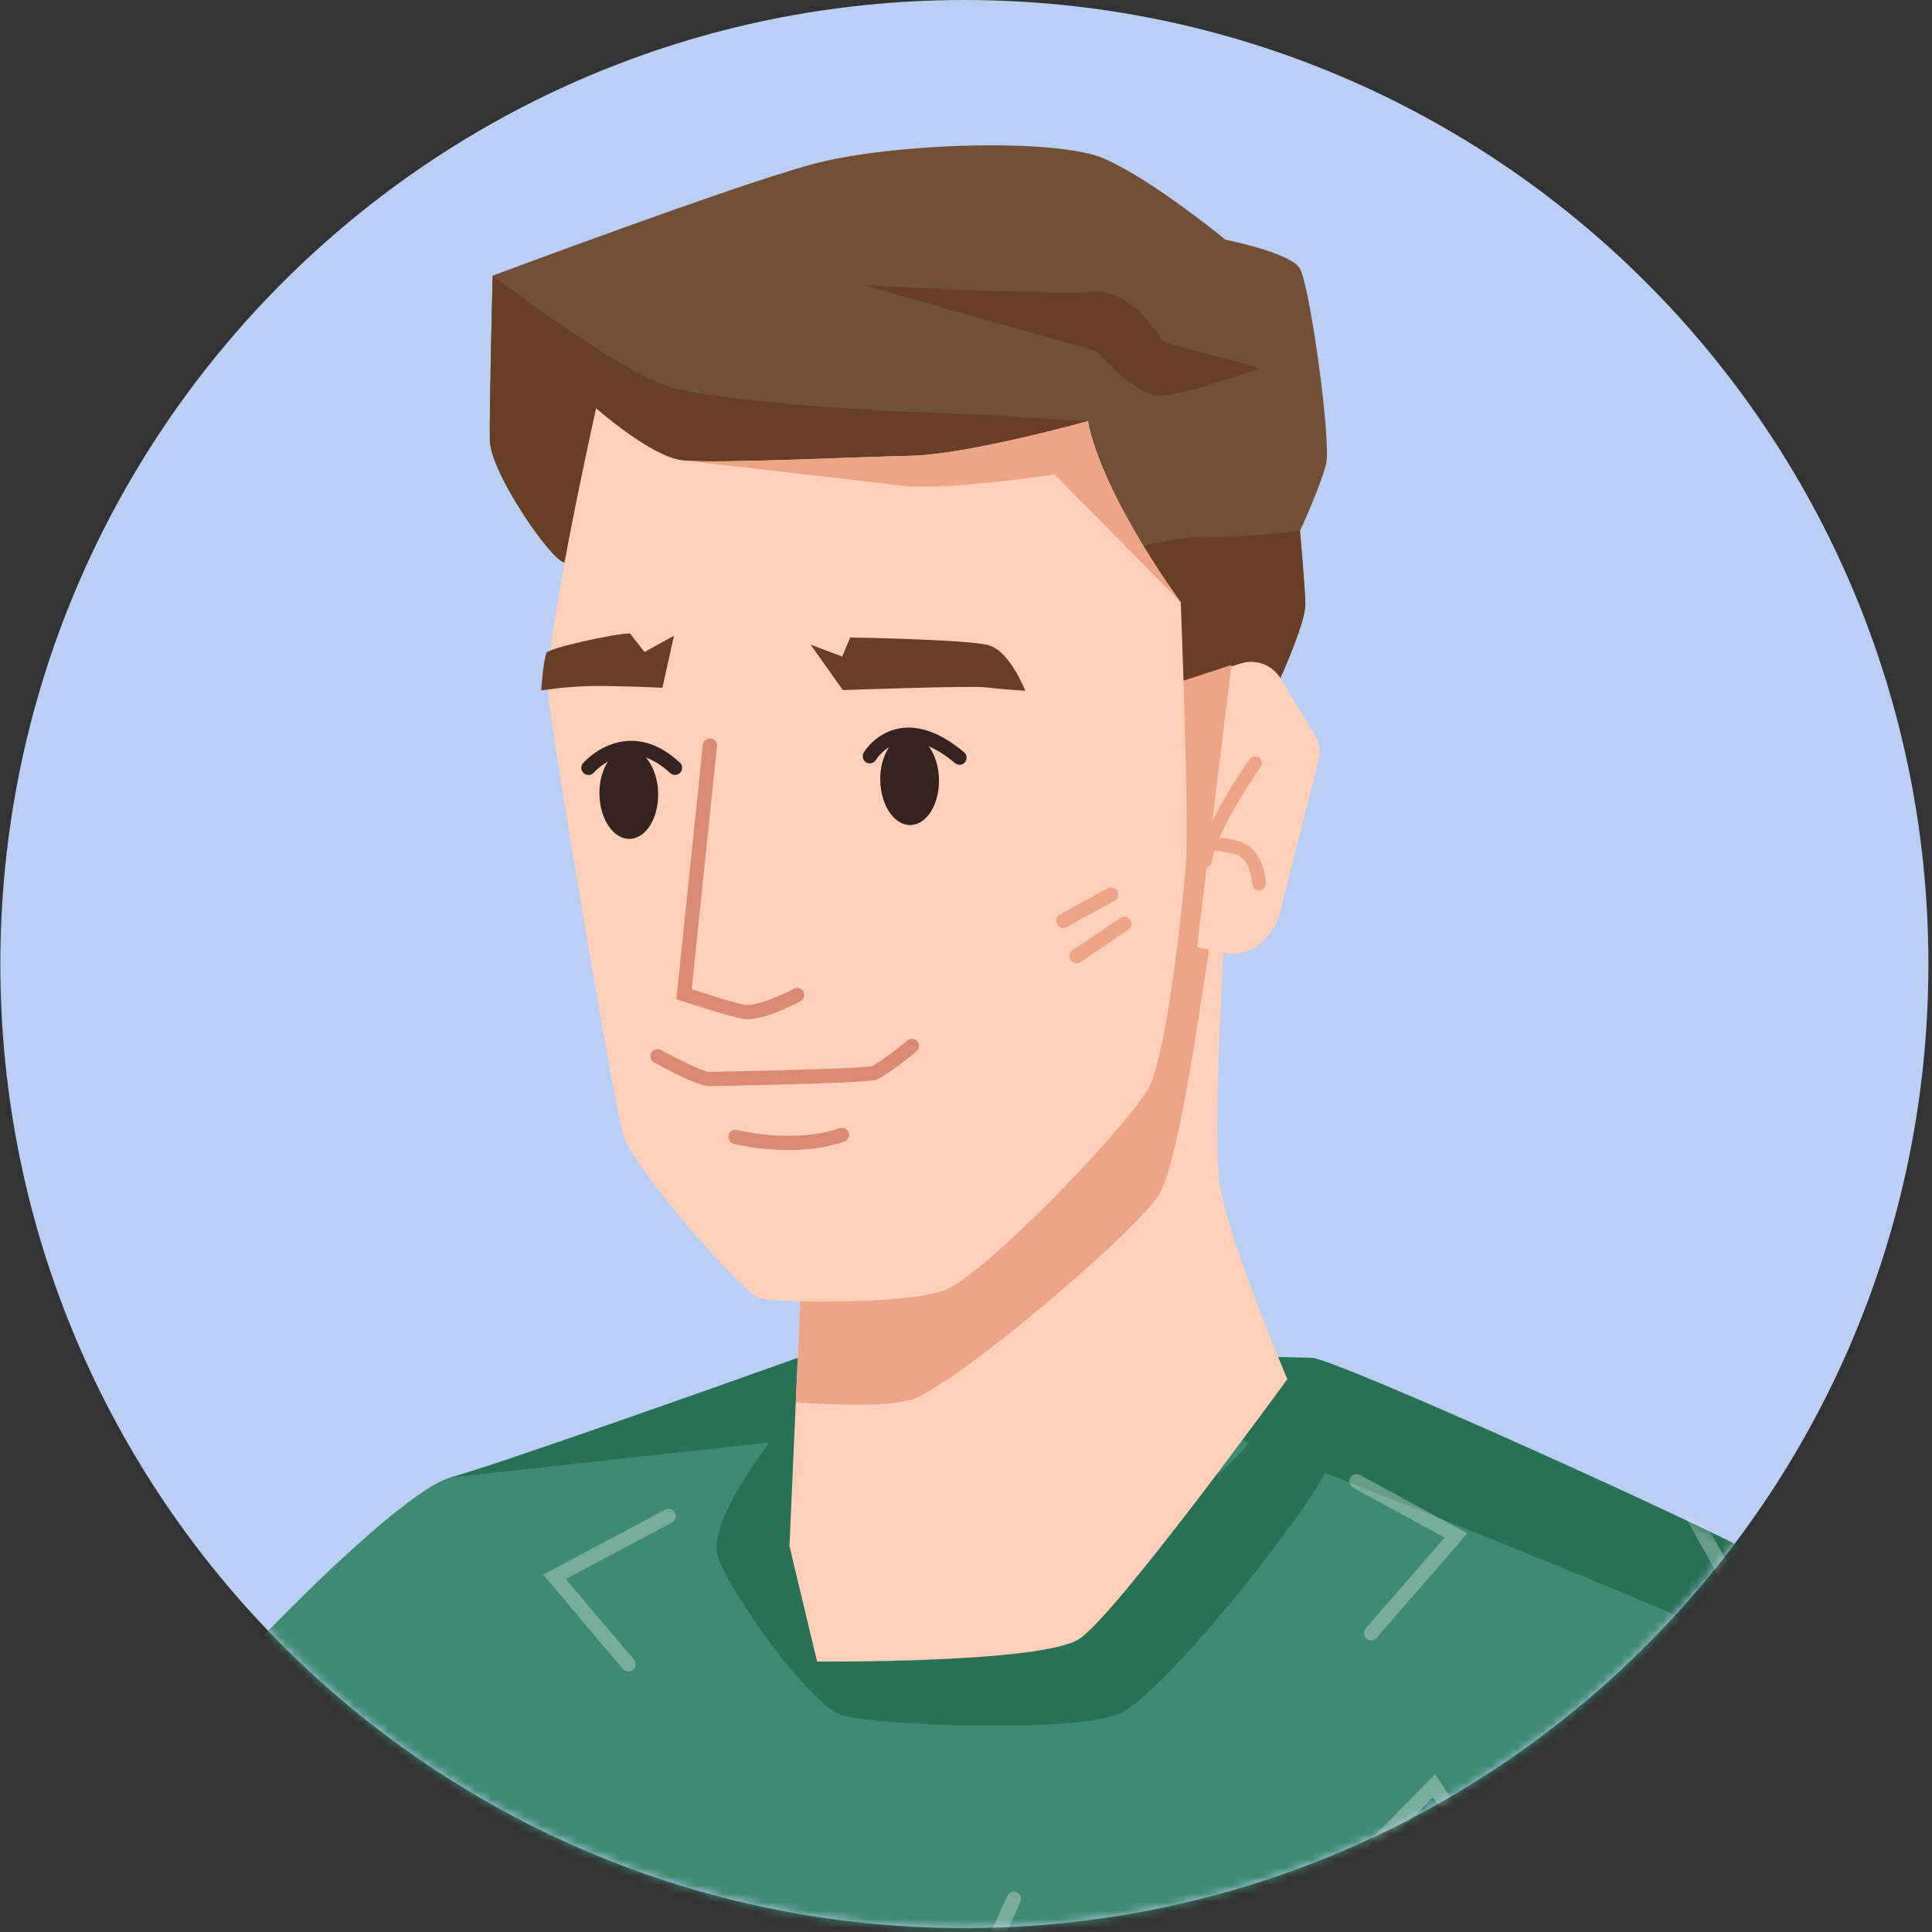
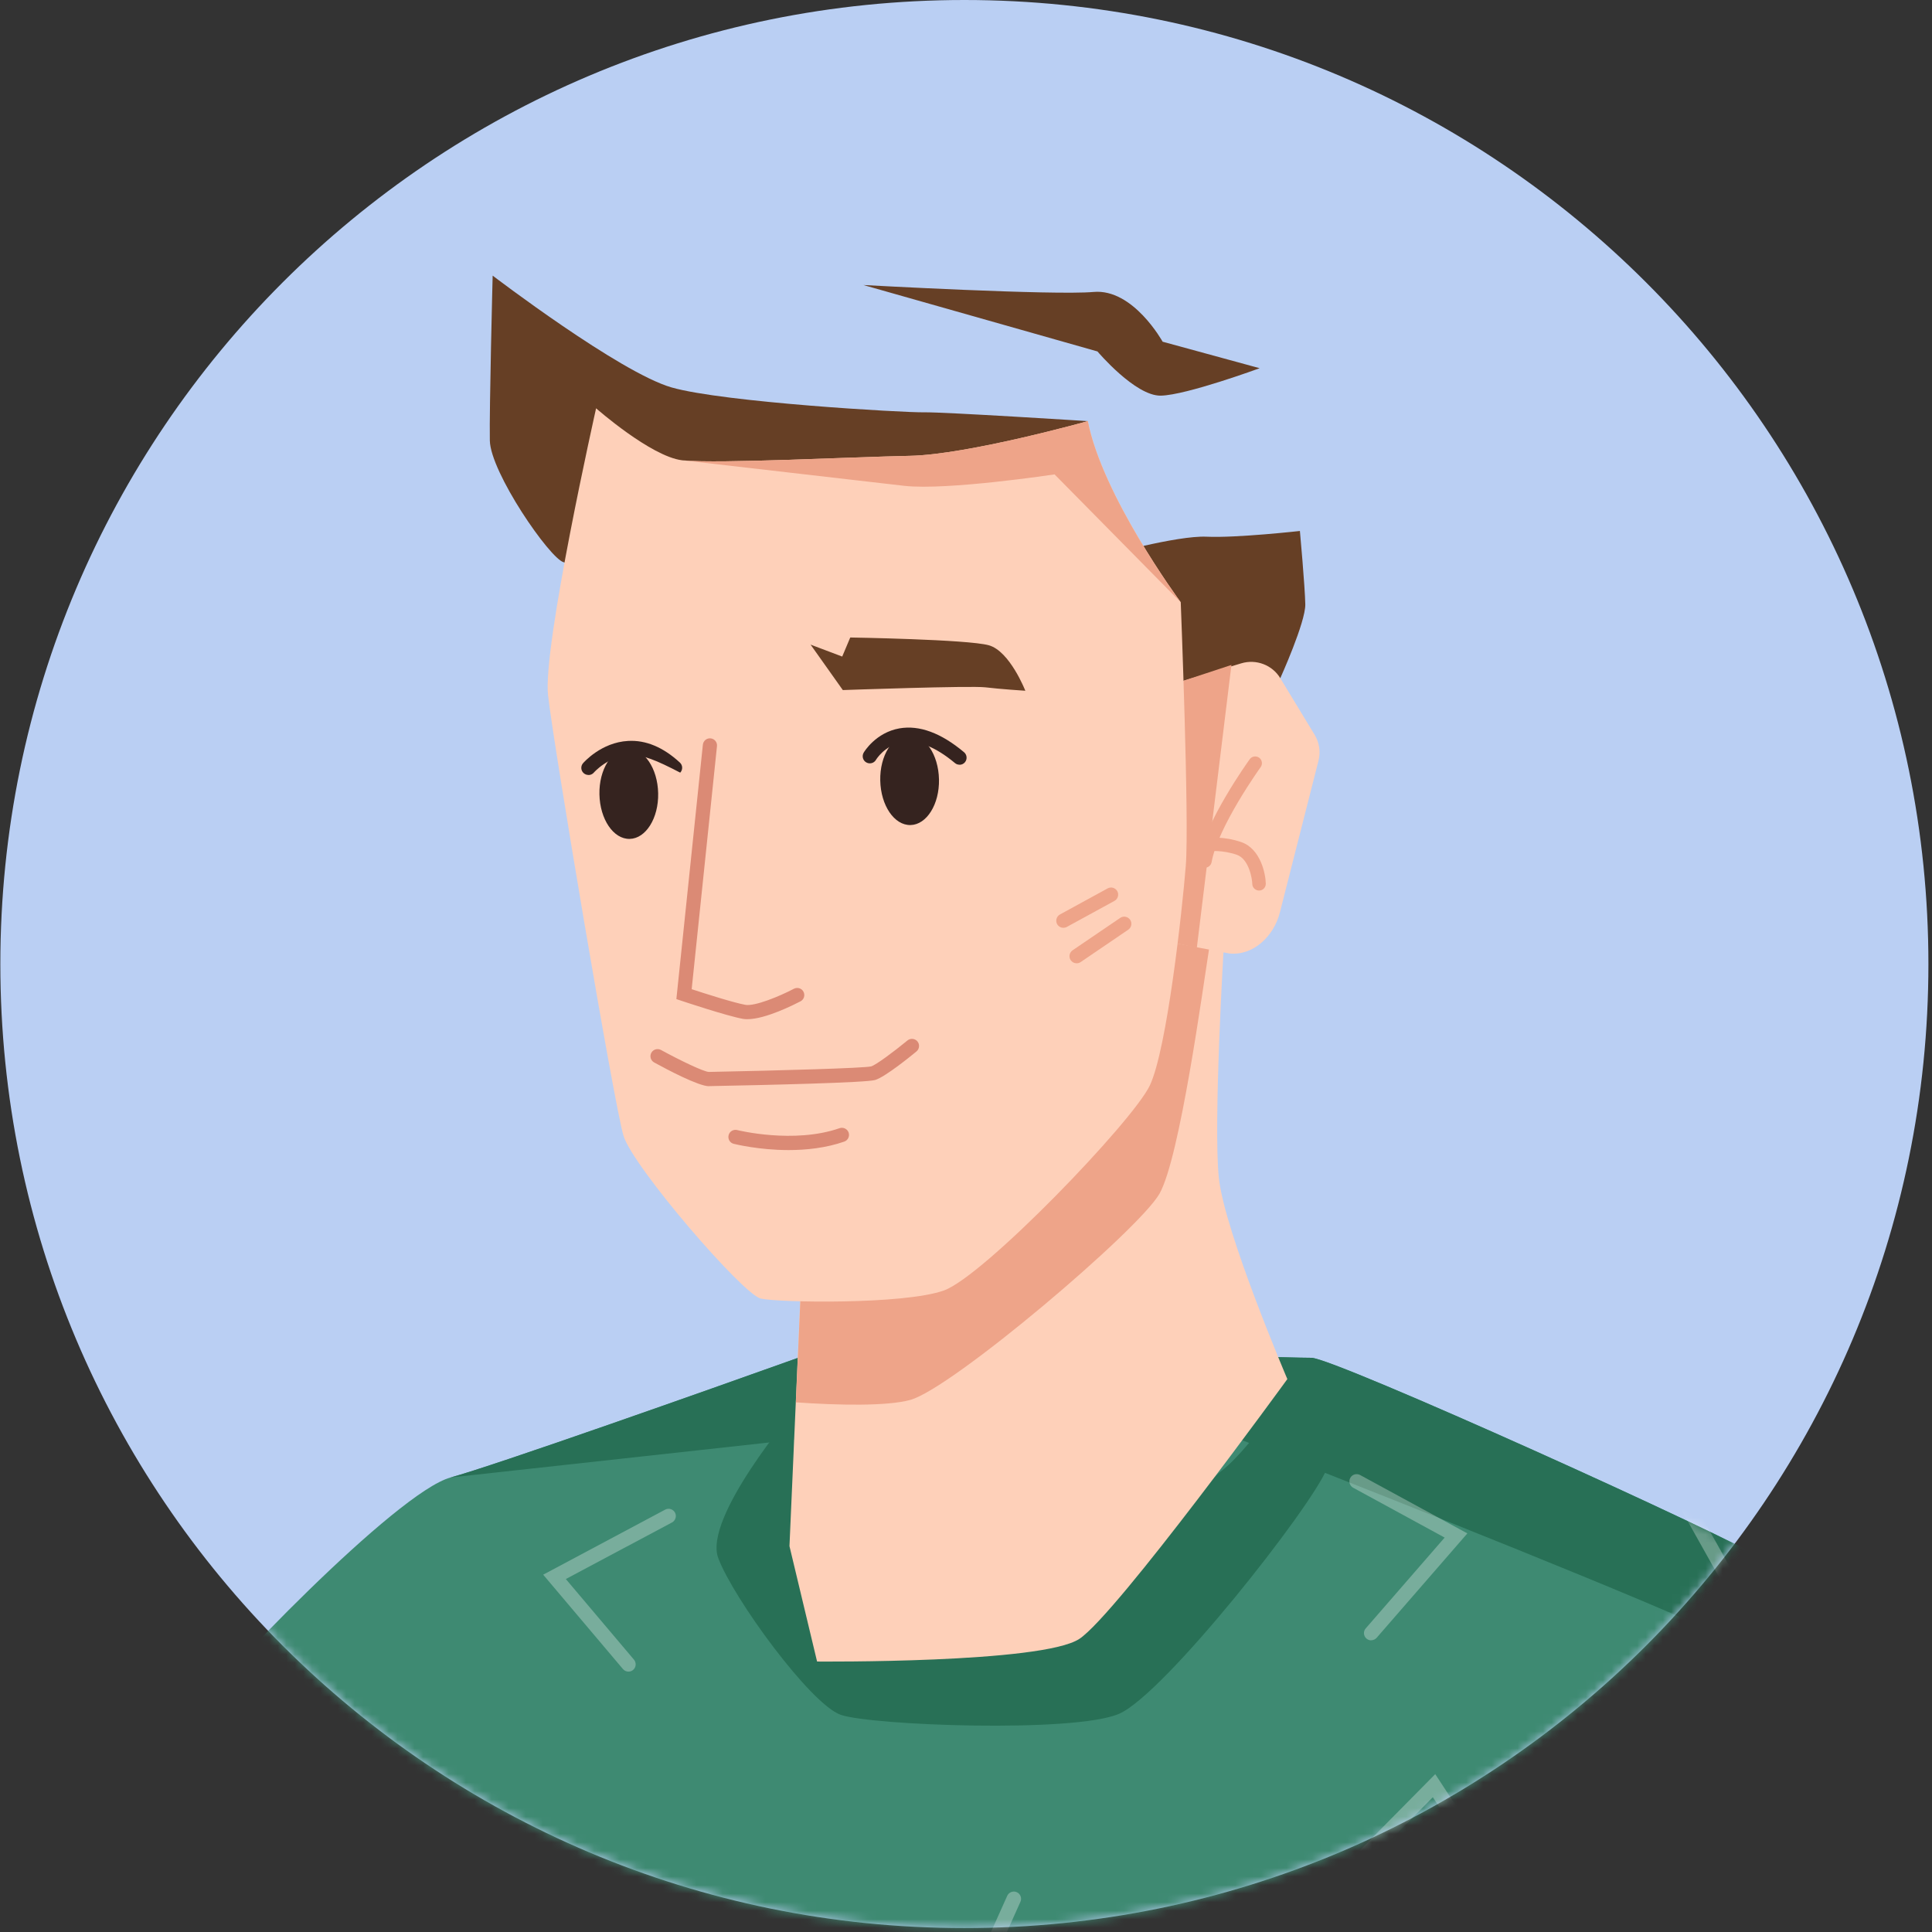
<svg xmlns="http://www.w3.org/2000/svg" width="226" height="226" viewBox="0 0 226 226" fill="none">
  <rect x="0" y="0" width="226" height="226" fill="#333333" stroke="none" />
  <path d="M112.81 225.54C175.091 225.54 225.58 175.051 225.58 112.77C225.58 50.489 175.091 0 112.81 0C50.529 0 0.04 50.489 0.04 112.77C0.04 175.051 50.529 225.54 112.81 225.54Z" fill="#BACFF3" />
  <mask id="mask0_2101_1799" style="mask-type:luminance" maskUnits="userSpaceOnUse" x="0" y="0" width="226" height="226">
    <path d="M112.81 225.54C175.091 225.54 225.58 175.051 225.58 112.77C225.58 50.489 175.091 0 112.81 0C50.529 0 0.04 50.489 0.04 112.77C0.04 175.051 50.529 225.54 112.81 225.54Z" fill="white" />
  </mask>
  <g mask="url(#mask0_2101_1799)">
    <path d="M212.82 189.252C211.26 191.142 209.47 193.202 207.46 195.342C190.76 213.022 158.25 237.002 106.08 234.212C79.2 232.782 58.96 226.432 43.9 218.572C34.3 213.562 26.81 207.942 21.04 202.572C21.2 202.272 21.36 202.002 21.51 201.802C25.25 196.542 46.44 174.522 52.71 172.832C57.71 171.492 83.19 162.472 93.32 158.852C95.91 157.932 97.49 157.362 97.49 157.362C97.49 157.362 105.59 157.582 115.62 157.862C127.68 158.192 142.55 158.592 149.53 158.752C151.65 158.812 153.05 158.832 153.42 158.832C156.04 158.832 202.35 179.742 206.97 182.752C208.25 183.582 210.39 186.052 212.82 189.242V189.252Z" fill="#3E8A72" />
    <path d="M212.82 189.252C211.26 191.142 209.47 193.202 207.46 195.342C205.98 194.192 204.88 193.322 204.3 192.882C201.56 190.802 172.38 179.132 154.98 172.282C151.41 170.872 148.36 169.662 146.1 168.782C145.82 168.682 145.56 168.572 145.3 168.472C143.28 167.692 142.1 167.222 142.1 167.222L109.24 166.632L92.87 168.422H92.86L89.93 168.742L52.69 172.832C57.69 171.492 83.17 162.472 93.3 158.852C95.89 157.932 97.47 157.362 97.47 157.362C97.47 157.362 105.57 157.582 115.6 157.862C127.66 158.192 142.53 158.592 149.51 158.752C151.63 158.812 153.03 158.832 153.4 158.832C156.02 158.832 202.33 179.742 206.95 182.752C208.23 183.582 210.37 186.052 212.8 189.242L212.82 189.252Z" fill="#287056" />
    <g opacity="0.3">
      <mask id="mask1_2101_1799" style="mask-type:luminance" maskUnits="userSpaceOnUse" x="21" y="157" width="200" height="87">
        <path d="M64.54 240.782C64.54 240.782 17.77 207.072 21.52 201.812C25.26 196.562 46.45 174.532 52.71 172.852C58.98 171.172 97.49 157.382 97.49 157.382C97.49 157.382 150.84 158.862 153.41 158.852C155.98 158.842 202.34 179.762 206.96 182.782C211.52 185.762 222.17 196.622 219.79 198.512C163.66 242.972 82.4 247.262 64.53 240.792L64.54 240.782Z" fill="white" />
      </mask>
      <g mask="url(#mask1_2101_1799)">
        <path d="M30.8 213.462C30.36 213.462 30 213.112 29.99 212.672L29.56 198.612L18.71 201.722C18.28 201.842 17.83 201.592 17.71 201.162C17.59 200.732 17.84 200.282 18.27 200.162L31.13 196.472L31.63 212.622C31.64 213.072 31.29 213.442 30.84 213.462C30.84 213.462 30.82 213.462 30.81 213.462H30.8Z" fill="white" />
        <path d="M58.46 233.792C58.38 233.792 58.31 233.782 58.23 233.762C57.8 233.632 57.55 233.182 57.68 232.752L61.42 219.912L75.34 228.102C75.73 228.332 75.86 228.832 75.63 229.212C75.4 229.602 74.9 229.732 74.52 229.502L62.4 222.372L59.25 233.212C59.15 233.562 58.82 233.802 58.47 233.802L58.46 233.792Z" fill="white" />
        <path d="M73.52 195.542C73.28 195.542 73.04 195.442 72.87 195.242L63.54 184.202L77.81 176.592C78.22 176.372 78.74 176.532 78.96 176.942C79.18 177.352 79.02 177.872 78.61 178.092L66.19 184.712L74.16 194.142C74.46 194.502 74.42 195.042 74.06 195.342C73.9 195.482 73.71 195.542 73.51 195.542H73.52Z" fill="white" />
        <path d="M176.03 222.382C175.75 222.382 175.48 222.242 175.32 222.002L167.61 210.232L158.93 219.012C158.6 219.342 158.06 219.352 157.73 219.012C157.4 218.682 157.39 218.142 157.73 217.812L167.89 207.532L176.75 221.062C177.01 221.452 176.9 221.982 176.5 222.242C176.36 222.332 176.19 222.382 176.03 222.382Z" fill="white" />
        <path d="M212.65 237.942L196.88 234.332C196.42 234.222 196.14 233.772 196.24 233.312C196.34 232.852 196.8 232.572 197.26 232.672L210.97 235.812L211.13 223.462C211.13 222.992 211.52 222.632 211.99 222.622C212.46 222.622 212.84 223.012 212.83 223.482L212.64 237.932L212.65 237.942Z" fill="white" />
        <path d="M160.39 191.882C160.19 191.882 160 191.812 159.84 191.672C159.49 191.362 159.45 190.832 159.76 190.482L168.99 179.862L158.29 174.032C157.88 173.812 157.73 173.292 157.95 172.882C158.17 172.472 158.69 172.322 159.1 172.542L171.65 179.372L161.04 191.582C160.87 191.772 160.64 191.872 160.4 191.872L160.39 191.882Z" fill="white" />
        <path d="M204.53 190.632L196.63 176.522C196.4 176.112 196.55 175.602 196.95 175.372C197.36 175.142 197.87 175.292 198.1 175.692L204.97 187.972L214.07 179.872C214.42 179.562 214.95 179.592 215.26 179.942C215.57 180.292 215.54 180.822 215.19 181.132L204.51 190.632H204.53Z" fill="white" />
        <path d="M125.52 239.562C125.46 239.562 125.4 239.562 125.34 239.542L111.2 236.532L117.82 221.772C118.01 221.342 118.52 221.152 118.94 221.342C119.37 221.532 119.56 222.042 119.37 222.462L113.61 235.302L125.69 237.872C126.15 237.972 126.44 238.422 126.34 238.882C126.25 239.282 125.9 239.552 125.51 239.552L125.52 239.562Z" fill="white" />
      </g>
    </g>
    <path d="M92.93 164.982C92.93 164.982 82.24 177.532 84.02 182.262C85.79 186.992 94.82 199.352 98.34 200.592C101.86 201.832 125.62 202.742 130.89 200.482C136.16 198.232 153.41 176.312 155.22 171.792C157.03 167.272 158.45 160.682 158.45 160.682L153.42 158.842C153.42 158.842 146.63 169.222 142.86 172.082C139.09 174.942 129.54 191.492 124.41 191.192C119.29 190.882 105.25 193.682 102.25 190.802C99.25 187.922 93.65 182.662 93.17 179.982C92.7 177.302 92.92 164.982 92.92 164.982H92.93Z" fill="#287056" />
-     <path d="M155.11 54.332C154.46 56.902 152.07 62.112 152.07 62.112C152.07 62.112 152.66 68.602 152.7 70.692C152.74 72.782 149.77 79.342 149.77 79.342L138.75 82.342C138.75 82.342 67.58 66.212 65.95 65.772C64.31 65.332 57.38 55.252 57.31 51.532C57.24 47.812 57.64 32.242 57.64 32.242C57.64 32.242 85.77 21.712 95.02 19.212C104.26 16.712 123.54 16.112 129.16 18.552C134.79 21.002 143.36 28.042 143.36 28.042C143.36 28.042 150.82 29.522 152.02 31.352C153.21 33.192 155.77 51.742 155.12 54.312L155.11 54.332Z" fill="#725038" />
    <path d="M152.69 70.692C152.73 72.782 149.76 79.342 149.76 79.342L138.74 82.342C138.74 82.342 67.57 66.212 65.94 65.772C64.3 65.332 57.37 55.252 57.3 51.532C57.23 47.812 57.63 32.242 57.63 32.242C57.63 32.242 72.48 43.572 78.56 45.322C84.64 47.062 105.8 48.282 108.12 48.232C110.44 48.192 127.25 49.262 127.25 49.262L129.12 65.022C129.12 65.022 137.67 62.622 141.15 62.782C144.64 62.942 152.06 62.112 152.06 62.112C152.06 62.112 152.65 68.602 152.69 70.692Z" fill="#663F25" />
    <path d="M101.01 33.342C101.01 33.342 123.28 34.572 127.92 34.152C132.56 33.732 136 39.972 136 39.972L147.35 43.072C147.35 43.072 138.78 46.222 135.79 46.282C132.8 46.342 128.38 41.112 128.38 41.112L101 33.342H101.01Z" fill="#663F25" />
    <path d="M150.59 161.322C150.59 161.322 130.62 188.832 126.26 191.712C121.9 194.592 95.58 194.362 95.58 194.362L92.35 180.862L93.09 164.032L93.77 148.492L136.41 109.682L139.78 110.142L143.16 110.612C143.16 110.612 141.91 131.472 142.58 137.802C143.25 144.122 150.59 161.322 150.59 161.322Z" fill="#FED0B9" />
    <path d="M139.78 110.152C140.65 109.842 141.69 109.362 141.54 110.312C140.69 115.682 138.02 135.452 135.63 139.642C133.25 143.842 111.36 162.432 106.47 163.762C103.78 164.502 98.05 164.392 93.1 164.042L93.78 148.502L136.42 109.692L139.79 110.152H139.78Z" fill="#EEA489" />
    <path d="M138.29 79.682L145.21 77.592C146.95 77.072 148.83 77.782 149.77 79.342L153.78 85.952C154.34 86.872 154.5 87.962 154.23 89.002L149.71 106.762C149.01 109.502 146.61 111.832 143.8 111.532L137.67 110.362L138.3 79.682H138.29Z" fill="#FED0B9" />
    <path d="M140.96 101.502C140.96 101.502 140.87 101.502 140.82 101.492C140.39 101.412 140.11 101.002 140.18 100.572C140.99 96.072 145.98 89.102 146.19 88.812C146.44 88.462 146.94 88.382 147.29 88.632C147.64 88.882 147.72 89.382 147.47 89.732C147.42 89.802 142.47 96.702 141.73 100.852C141.66 101.232 141.33 101.502 140.95 101.502H140.96Z" fill="#EEA489" />
    <path d="M147.28 104.172C146.85 104.172 146.5 103.832 146.49 103.402C146.48 102.842 146.12 100.492 144.68 99.992C142.97 99.402 141.55 99.572 141.54 99.572C141.11 99.622 140.71 99.322 140.66 98.892C140.61 98.462 140.91 98.062 141.34 98.012C141.41 98.012 143.11 97.792 145.19 98.502C147.49 99.292 148.05 102.282 148.07 103.372C148.07 103.812 147.73 104.172 147.3 104.172C147.3 104.172 147.29 104.172 147.28 104.172Z" fill="#EEA489" />
    <path d="M144.05 77.782L140 110.882L137.66 110.362L138.29 79.682L144.05 77.782Z" fill="#EEA489" />
    <path d="M138.71 101.282C138.29 106.522 136.51 122.752 134.5 126.982C132.49 131.202 115.07 149.312 110.4 150.962C105.73 152.622 91.08 152.382 88.99 151.902C86.89 151.412 74.05 136.502 72.94 132.872C71.83 129.232 64.74 87.072 64.11 81.332C63.47 75.602 69.73 47.762 69.73 47.762C69.73 47.762 76.11 53.382 79.78 53.842C79.82 53.842 79.85 53.842 79.89 53.852C79.93 53.852 79.97 53.852 80.03 53.862C84.12 54.252 99.78 53.452 106.43 53.322C113.22 53.192 127.26 49.262 127.26 49.262C128.97 57.982 137.84 70.072 138.12 70.442C138.12 70.442 139.13 96.042 138.71 101.282Z" fill="#FED0B9" />
    <path d="M87.44 119.222C87.25 119.222 87.07 119.212 86.9 119.182C85.02 118.842 79.96 117.152 79.75 117.082L79.12 116.872L82.22 87.112C82.27 86.652 82.68 86.322 83.13 86.372C83.59 86.422 83.92 86.832 83.87 87.282L80.91 115.712C82.34 116.182 85.8 117.292 87.19 117.542C88.27 117.742 91.16 116.562 92.87 115.662C93.28 115.452 93.78 115.602 93.99 116.012C94.2 116.422 94.05 116.922 93.64 117.132C92.93 117.502 89.55 119.222 87.43 119.222H87.44Z" fill="#DB8A75" />
    <path d="M94.81 75.392L98.59 80.722C98.59 80.722 113.55 80.192 115.27 80.402C116.99 80.612 119.94 80.802 119.94 80.802C119.94 80.802 118.13 76.172 115.67 75.482C113.2 74.792 99.46 74.572 99.46 74.572L98.52 76.802L94.81 75.402V75.392Z" fill="#663F25" />
    <path d="M82.94 127.062C81.72 127.062 78.05 125.122 76.52 124.282C76.12 124.062 75.97 123.552 76.19 123.152C76.41 122.752 76.92 122.602 77.32 122.822C79.55 124.042 82.32 125.372 82.92 125.392C91.46 125.222 101.03 124.952 101.91 124.742C102.47 124.572 104.51 123.062 106.15 121.712C106.5 121.422 107.03 121.472 107.32 121.822C107.61 122.172 107.56 122.702 107.21 122.992C106.61 123.492 103.56 125.972 102.38 126.332C101.35 126.652 89.77 126.922 82.96 127.052C82.96 127.052 82.95 127.052 82.94 127.052V127.062Z" fill="#DB8A75" />
    <path d="M124.39 108.532C124.1 108.532 123.81 108.372 123.66 108.102C123.44 107.702 123.59 107.192 123.99 106.972L129.57 103.922C129.97 103.702 130.48 103.852 130.7 104.252C130.92 104.652 130.77 105.162 130.37 105.382L124.79 108.432C124.66 108.502 124.53 108.532 124.39 108.532Z" fill="#EEA489" />
    <path d="M125.94 112.682C125.67 112.682 125.41 112.552 125.25 112.322C124.99 111.942 125.09 111.422 125.47 111.162L131.04 107.372C131.42 107.112 131.94 107.212 132.2 107.592C132.46 107.972 132.36 108.492 131.98 108.752L126.41 112.542C126.27 112.642 126.1 112.682 125.94 112.682Z" fill="#EEA489" />
    <path d="M92.25 134.532C88.78 134.532 86.01 133.842 85.83 133.802C85.38 133.692 85.12 133.232 85.23 132.792C85.34 132.342 85.8 132.082 86.24 132.192C86.31 132.212 92.87 133.832 98.21 131.972C98.64 131.822 99.12 132.052 99.27 132.482C99.42 132.912 99.19 133.392 98.76 133.542C96.6 134.292 94.3 134.532 92.25 134.532Z" fill="#DB8A75" />
    <path d="M109.84 91.172C109.9 94.082 108.4 96.472 106.51 96.512C104.61 96.552 103.03 94.222 102.97 91.302C102.91 88.382 104.41 86.002 106.3 85.962C108.2 85.922 109.78 88.252 109.84 91.172Z" fill="#35231F" />
    <path d="M76.99 92.792C77.05 95.702 75.55 98.092 73.66 98.132C71.76 98.172 70.18 95.842 70.12 92.922C70.06 90.012 71.56 87.622 73.45 87.582C75.35 87.542 76.93 89.872 76.99 92.792Z" fill="#35231F" />
-     <path d="M78.84 74.352L77.49 80.452C77.49 80.452 71.96 80.192 69.02 80.252C66.08 80.312 63.3 80.772 63.3 80.772C63.3 80.772 63.59 76.902 63.95 76.342C64.31 75.782 71.85 74.122 73.69 74.092L75.39 76.272L78.85 74.362L78.84 74.352Z" fill="#663F25" />
-     <path d="M68.83 90.652C68.64 90.652 68.44 90.582 68.29 90.452C67.94 90.152 67.9 89.632 68.2 89.282C68.29 89.182 70.33 86.842 73.47 86.672C75.55 86.552 77.59 87.412 79.53 89.202C79.87 89.512 79.89 90.042 79.57 90.382C79.26 90.722 78.73 90.742 78.39 90.422C76.81 88.952 75.18 88.242 73.58 88.332C71.16 88.462 69.48 90.352 69.47 90.372C69.31 90.562 69.07 90.662 68.84 90.662L68.83 90.652Z" fill="#35231F" />
+     <path d="M68.83 90.652C68.64 90.652 68.44 90.582 68.29 90.452C67.94 90.152 67.9 89.632 68.2 89.282C68.29 89.182 70.33 86.842 73.47 86.672C75.55 86.552 77.59 87.412 79.53 89.202C79.87 89.512 79.89 90.042 79.57 90.382C76.81 88.952 75.18 88.242 73.58 88.332C71.16 88.462 69.48 90.352 69.47 90.372C69.31 90.562 69.07 90.662 68.84 90.662L68.83 90.652Z" fill="#35231F" />
    <path d="M112.24 89.452C112.05 89.452 111.86 89.392 111.71 89.262C109.41 87.342 107.32 86.522 105.51 86.842C103.48 87.192 102.48 88.862 102.47 88.882C102.24 89.282 101.73 89.412 101.33 89.182C100.93 88.952 100.8 88.442 101.03 88.042C101.09 87.942 102.44 85.692 105.22 85.202C107.54 84.802 110.08 85.732 112.77 87.992C113.12 88.282 113.17 88.812 112.88 89.162C112.72 89.362 112.48 89.462 112.24 89.462V89.452Z" fill="#35231F" />
-     <path d="M79.77 53.832C79.77 53.832 79.84 53.832 79.88 53.842C79.81 53.842 79.77 53.832 79.77 53.832Z" fill="#EEA489" />
    <path d="M138.11 70.442L123.36 55.492C123.36 55.492 110.78 57.392 105.79 56.832C101.12 56.292 82.39 54.142 80.02 53.862C84.11 54.252 99.77 53.452 106.42 53.322C113.21 53.192 127.25 49.262 127.25 49.262C128.96 57.982 137.83 70.072 138.11 70.442Z" fill="#EEA489" />
  </g>
</svg>